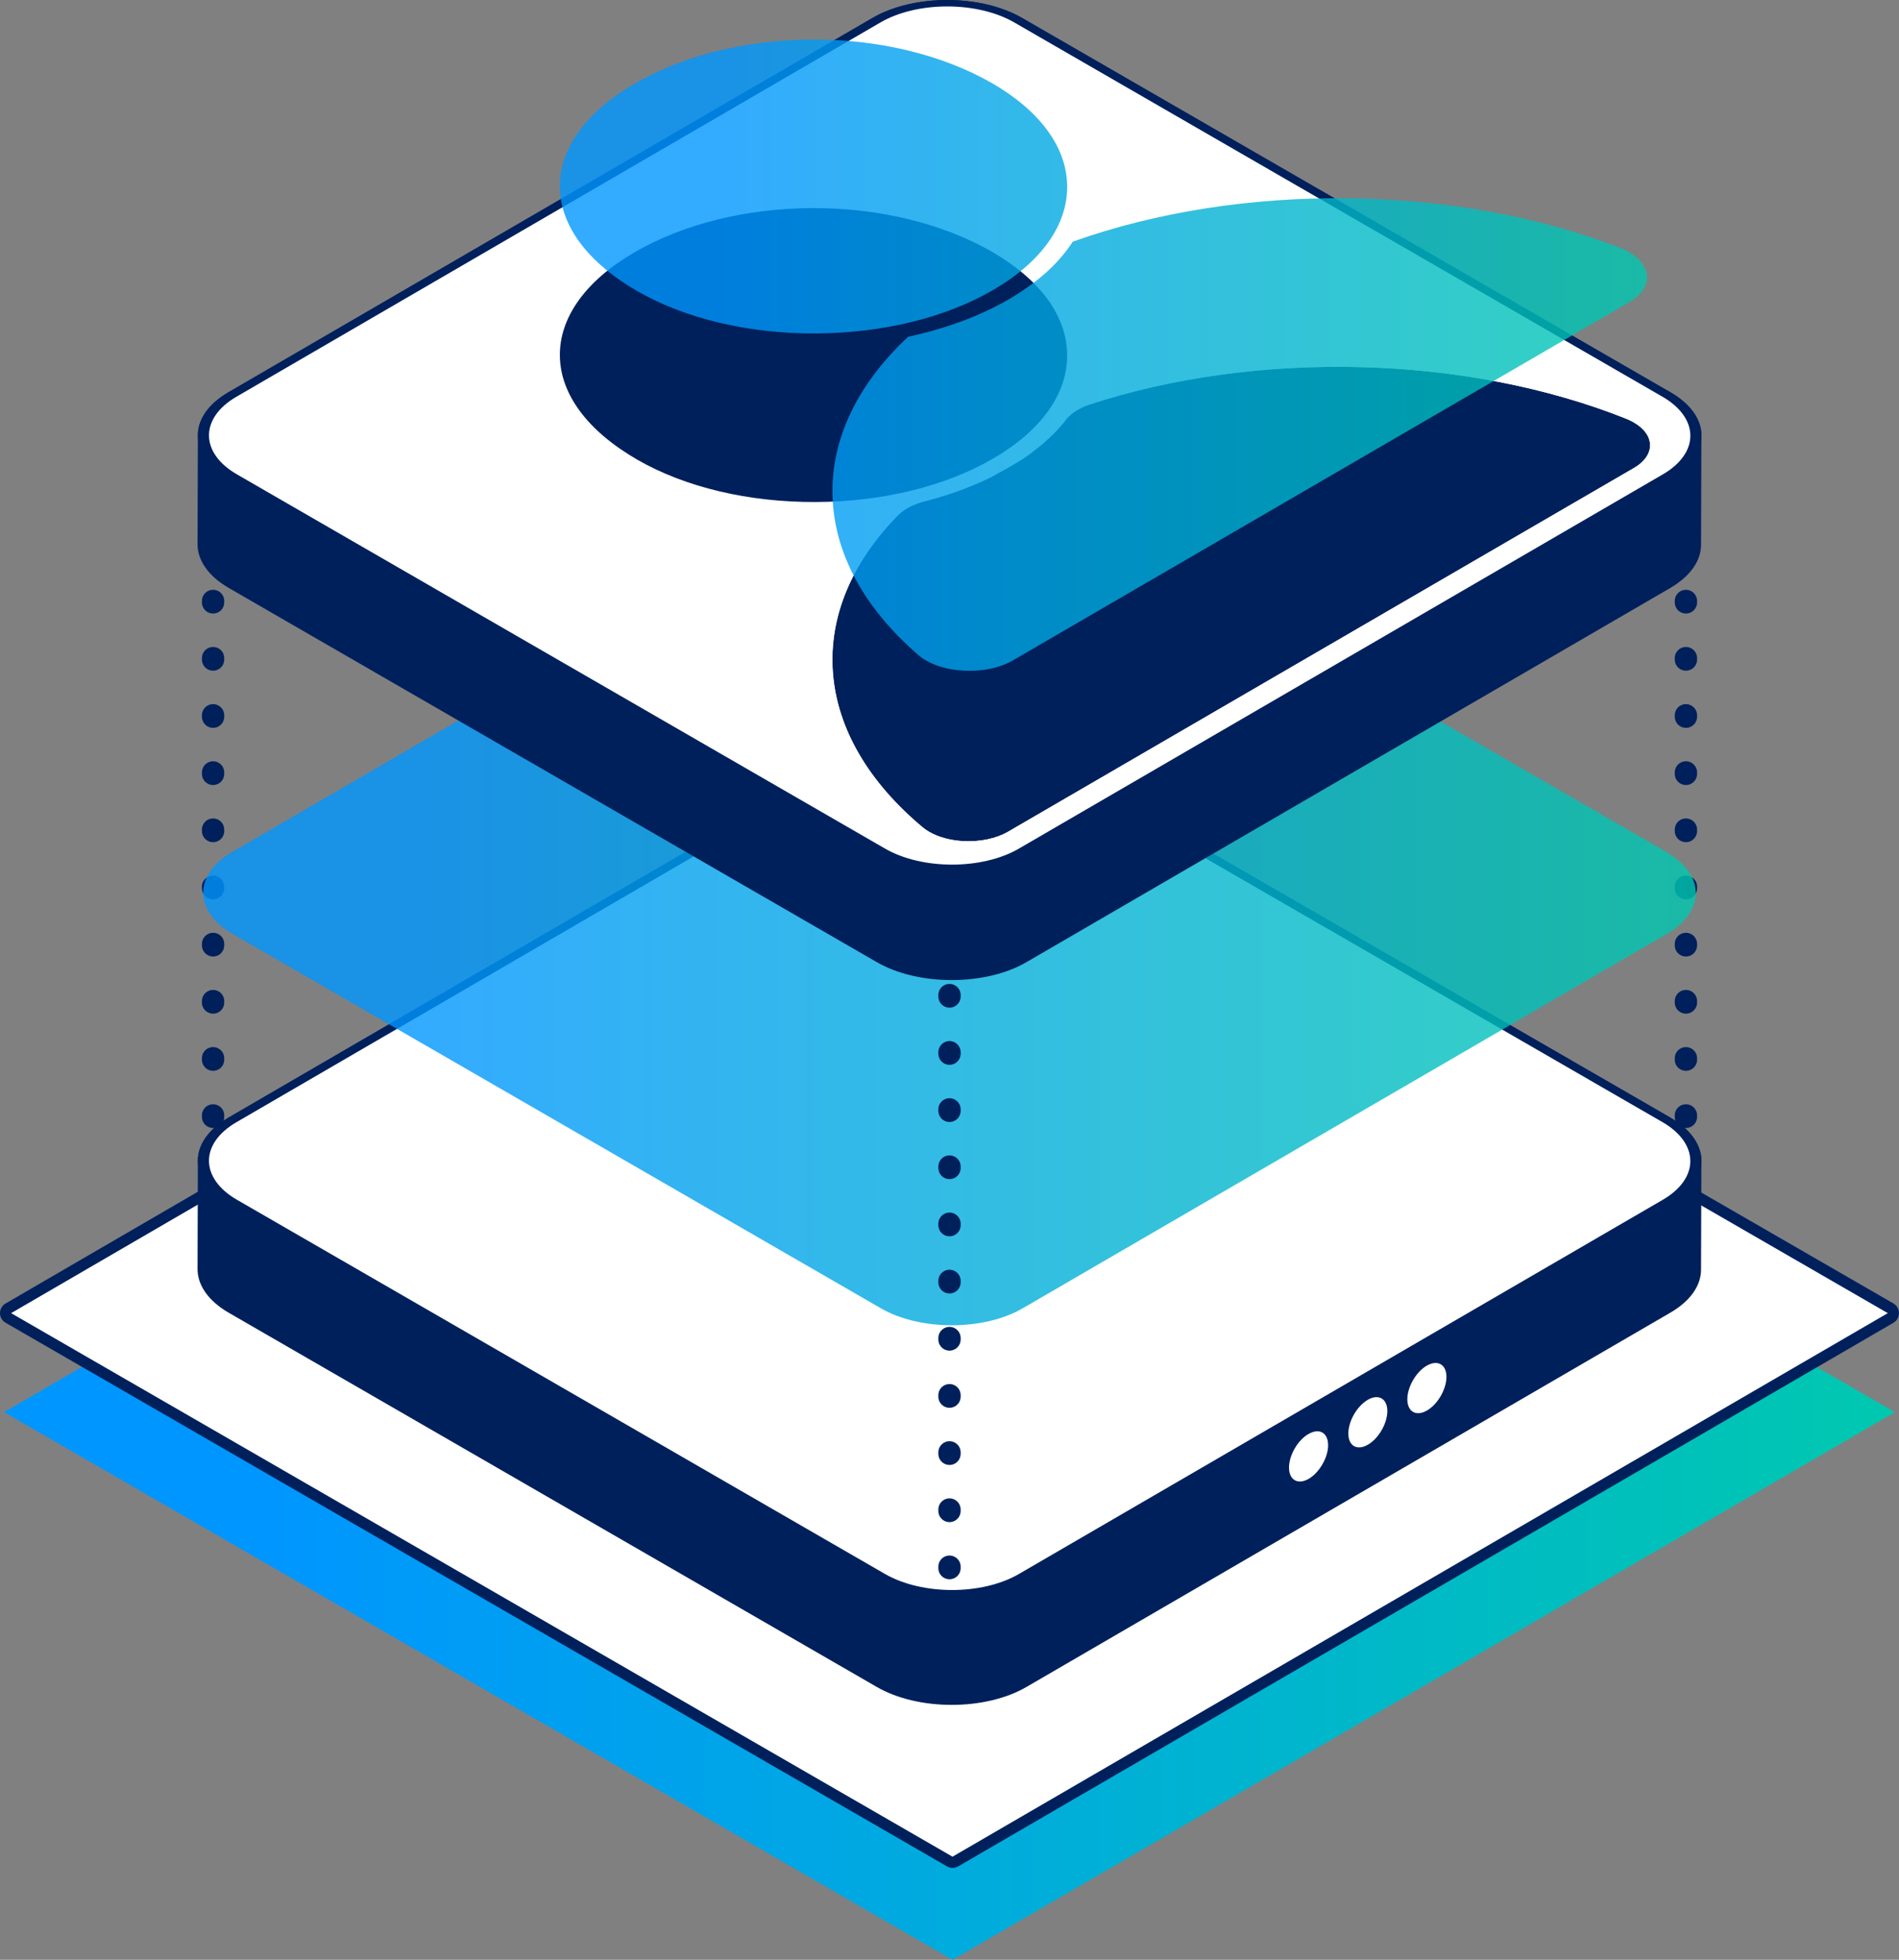
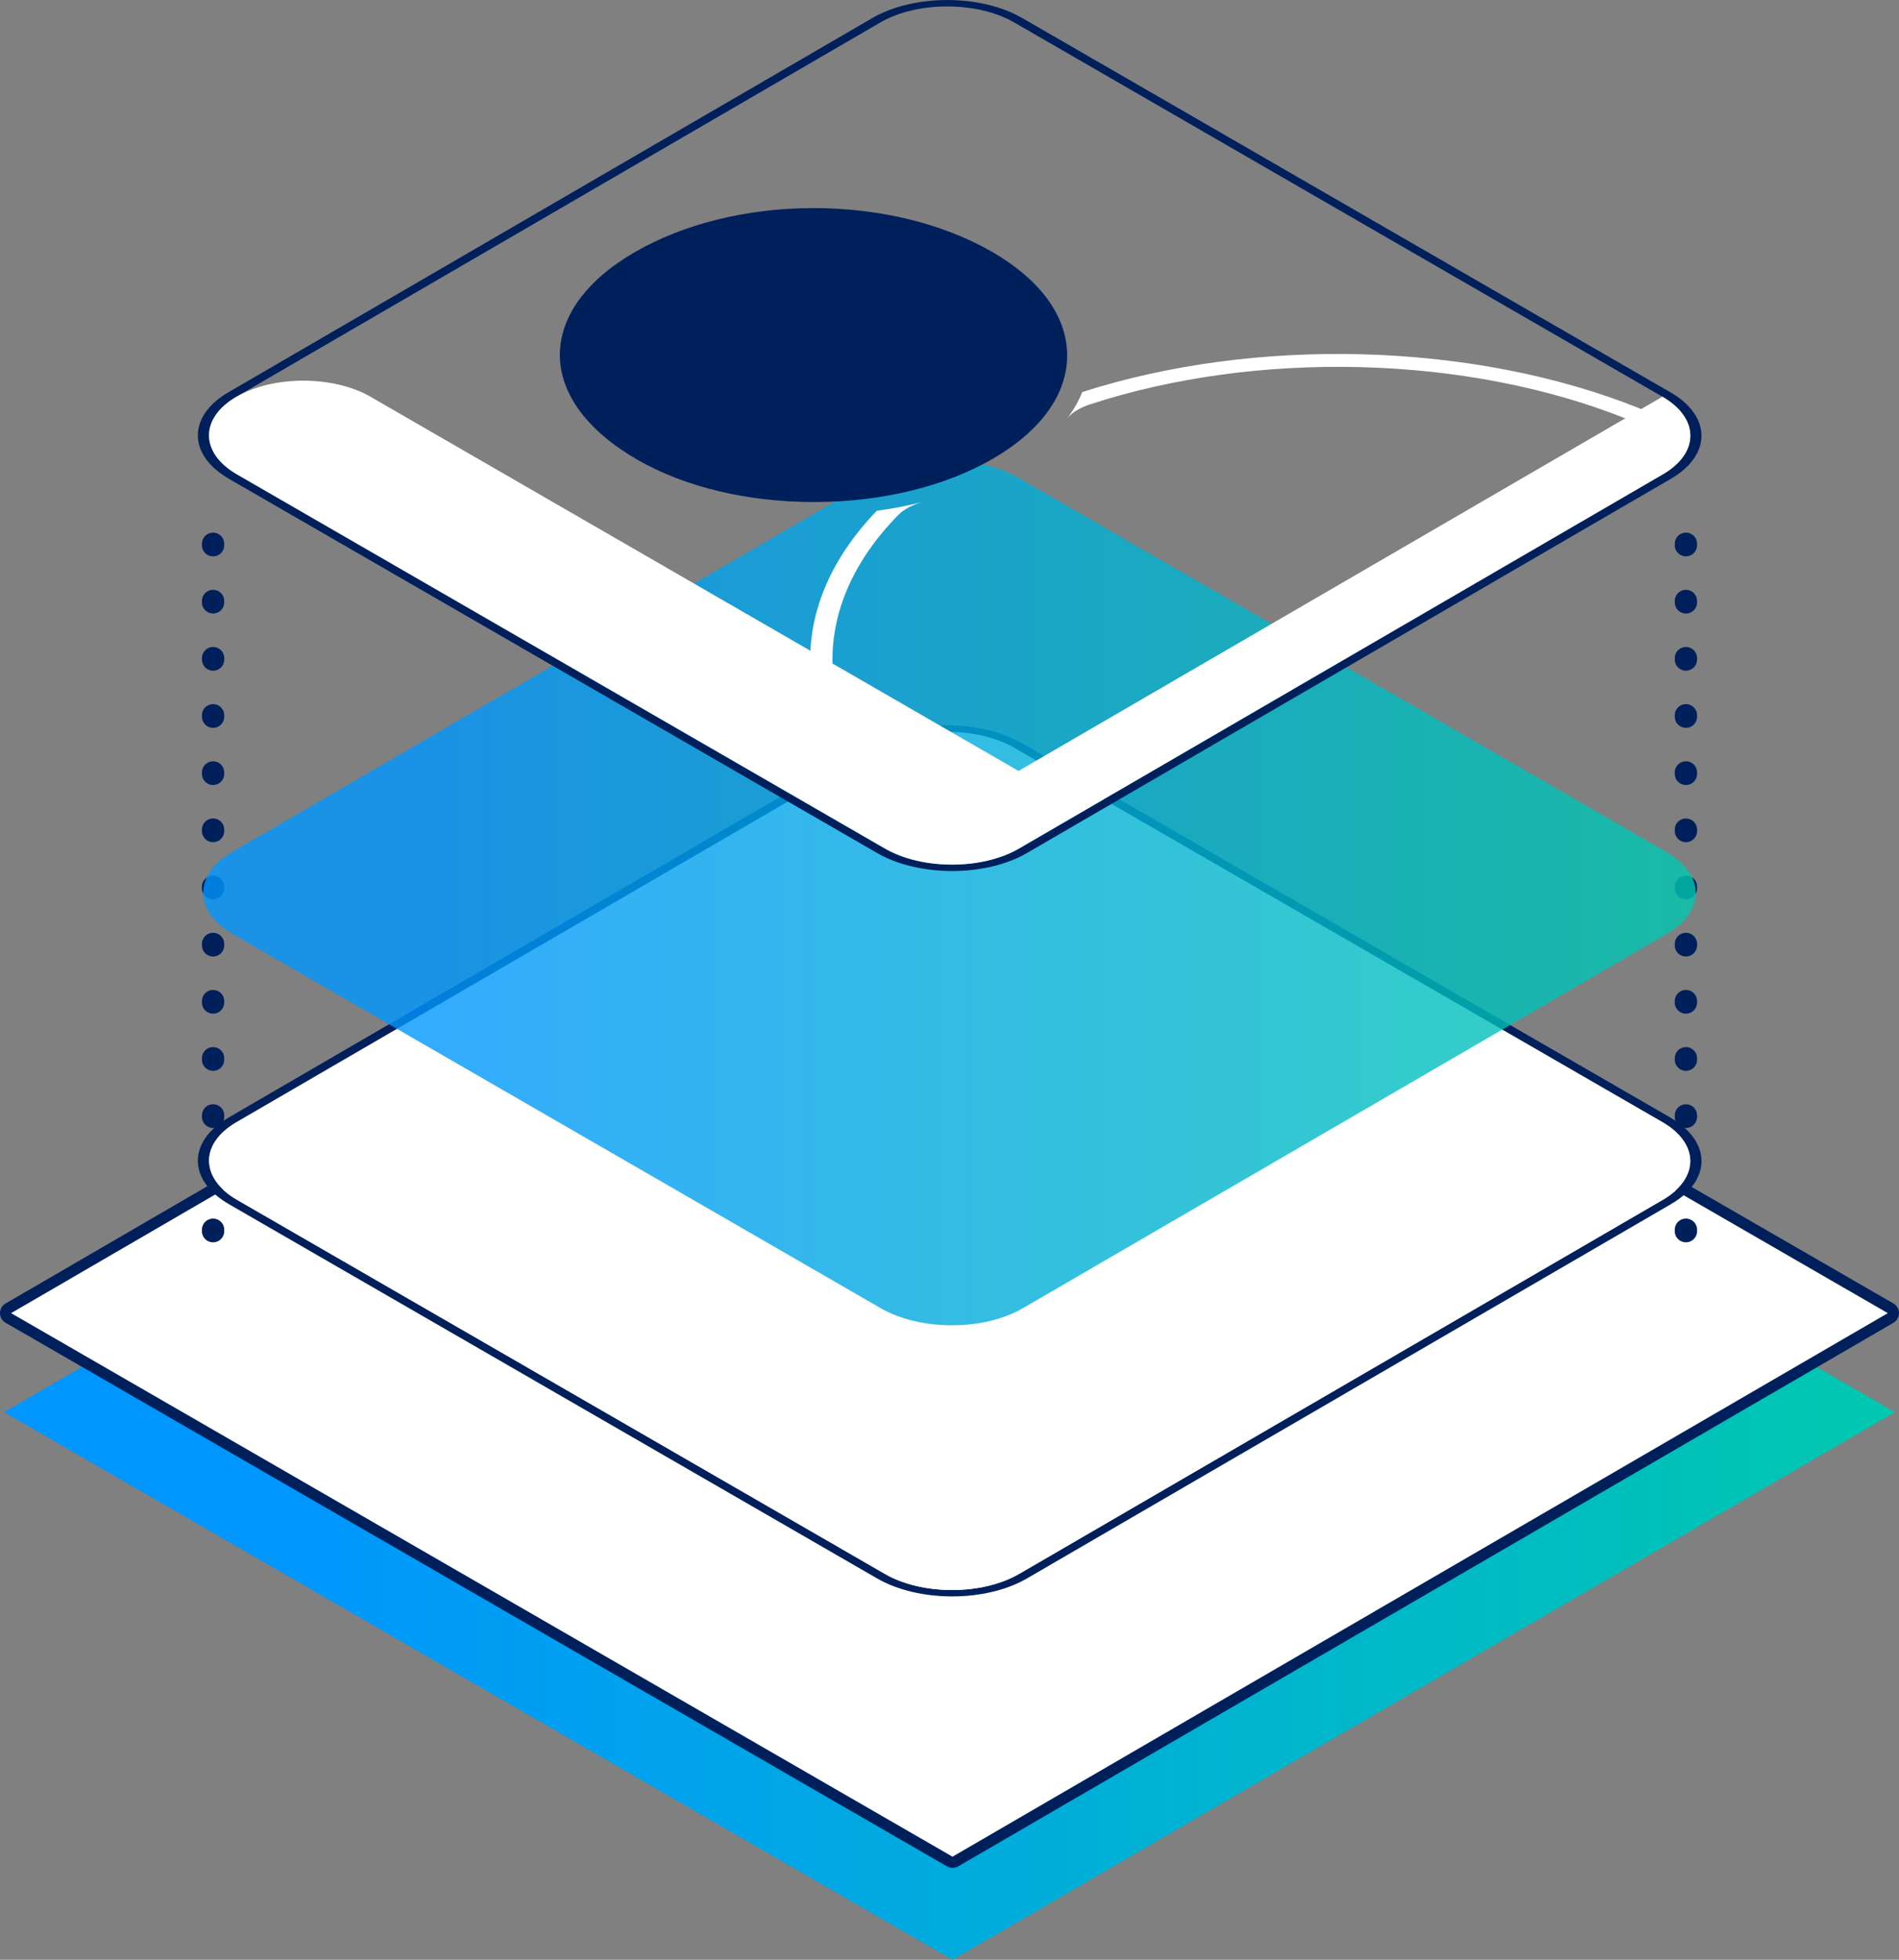
<svg xmlns="http://www.w3.org/2000/svg" xmlns:xlink="http://www.w3.org/1999/xlink" id="Layer_2" viewBox="0 0 227.26 234.51">
  <rect x="0" y="0" width="227.26" height="234.51" fill="#808080" stroke="none" />
  <defs>
    <style>.cls-1{fill:url(#linear-gradient-3);}.cls-1,.cls-2{fill-opacity:.8;}.cls-2{fill:url(#linear-gradient-2);}.cls-3{fill:url(#linear-gradient);}.cls-4{fill:none;stroke:#00205c;stroke-dasharray:0 0 .17 6.67;stroke-linecap:round;stroke-miterlimit:10;stroke-width:2.67px;}.cls-5{fill:#00205c;}.cls-6{fill:#fff;}</style>
    <linearGradient id="linear-gradient" x1=".49" y1="7574.17" x2="226.77" y2="7574.17" gradientTransform="translate(0 7743.15) scale(1 -1)" gradientUnits="userSpaceOnUse">
      <stop offset=".14" stop-color="#0096ff" />
      <stop offset="1" stop-color="#00c8af" />
    </linearGradient>
    <linearGradient id="linear-gradient-2" x1="24.32" y1="7636.3" x2="202.94" y2="7636.3" xlink:href="#linear-gradient" />
    <linearGradient id="linear-gradient-3" x1="67" y1="7700.65" x2="197.09" y2="7700.65" xlink:href="#linear-gradient" />
  </defs>
  <g id="Layer_1-2">
    <g>
      <path class="cls-3" d="M.49,168.98L113.26,103.45l113.51,65.53-112.77,65.53L.49,168.98Z" />
      <path class="cls-6" d="M113.99,222.84c-.12,0-.23-.03-.33-.09L1,157.71c-.21-.12-.33-.34-.33-.58s.13-.46,.33-.58L112.93,91.51c.1-.06,.22-.09,.33-.09s.23,.03,.33,.09l112.66,65.04c.21,.12,.33,.34,.33,.58s-.13,.46-.33,.58l-111.93,65.04c-.1,.06-.22,.09-.33,.09h0Z" />
      <path class="cls-5" d="M113.26,92.08l112.66,65.05-111.93,65.04L1.33,157.13,113.26,92.08Zm0-1.33c-.23,0-.46,.06-.67,.18L.66,155.98c-.41,.23-.66,.67-.66,1.15s.26,.92,.67,1.15l112.66,65.05c.21,.12,.44,.18,.67,.18s.46-.06,.67-.18l111.93-65.05c.41-.24,.66-.68,.66-1.15s-.26-.92-.67-1.16L113.93,90.93c-.21-.12-.44-.18-.67-.18Z" />
      <path class="cls-4" d="M25.5,147.32V59.74" />
      <path class="cls-4" d="M201.76,147.32V59.74" />
-       <path class="cls-5" d="M203.61,139.12c.08-1.95-1.16-3.91-3.73-5.39l-77.56-44.78c-4.96-2.86-12.99-2.86-17.91,0L27.35,133.73c-2.45,1.42-3.68,3.3-3.67,5.17v-.02l-.04,12.97c0,1.89,1.24,3.79,3.73,5.23l77.56,44.78c4.95,2.86,12.99,2.86,17.91,0l77.06-44.79c2.44-1.42,3.67-3.28,3.67-5.15l.04-12.97c0,.06,0,.11,0,.17Z" />
      <path class="cls-5" d="M199.89,133.73c4.96,2.86,4.98,7.51,.06,10.37l-77.06,44.78c-4.92,2.86-12.96,2.86-17.91,0L27.41,144.1c-4.96-2.86-4.98-7.51-.06-10.37l77.06-44.79c4.92-2.86,12.96-2.86,17.92,0l77.56,44.78h0Zm-77.95,54.62l77.06-44.78c4.4-2.56,4.38-6.73-.05-9.29l-77.56-44.78c-4.43-2.56-11.62-2.56-16.03,0L28.3,134.27c-4.4,2.56-4.38,6.73,.05,9.29l77.56,44.78c4.43,2.56,11.62,2.56,16.03,0" />
      <path class="cls-6" d="M198.95,134.27c4.43,2.56,4.45,6.73,.05,9.29l-77.06,44.78c-4.4,2.56-11.59,2.56-16.03,0L28.35,143.56c-4.43-2.56-4.46-6.73-.05-9.28l77.06-44.79c4.4-2.56,11.6-2.56,16.03,0l77.56,44.78Z" />
      <path class="cls-6" d="M156.6,171.59c1.29-.75,2.34-.15,2.34,1.34,0,1.48-1.04,3.28-2.33,4.03-1.29,.74-2.34,.14-2.35-1.34,0-1.48,1.04-3.29,2.33-4.03h0Z" />
      <path class="cls-6" d="M163.68,167.5c1.29-.74,2.34-.15,2.35,1.34,0,1.48-1.04,3.29-2.33,4.03-1.29,.75-2.34,.15-2.34-1.33,0-1.49,1.04-3.29,2.33-4.04h0Z" />
      <path class="cls-6" d="M170.76,163.41c1.29-.74,2.34-.14,2.34,1.34,0,1.48-1.04,3.29-2.33,4.03-1.29,.75-2.34,.15-2.35-1.33,0-1.49,1.04-3.29,2.33-4.04h0Z" />
      <path class="cls-2" d="M199.4,101.94c4.7,2.71,4.73,7.11,.05,9.83l-77.06,44.78c-4.67,2.71-12.27,2.71-16.97,0L27.86,111.77c-4.7-2.72-4.73-7.12-.06-9.83L104.87,57.15c4.67-2.71,12.27-2.71,16.97,0l77.56,44.78h0Z" />
-       <path class="cls-5" d="M203.61,52.43c.14-1.98-1.1-3.99-3.72-5.5L122.32,2.15c-4.95-2.87-12.99-2.87-17.91,0L27.35,46.93c-2.46,1.42-3.68,3.3-3.67,5.17v-.02l-.04,13.04c0,1.89,1.24,3.79,3.73,5.23l77.56,44.78c4.95,2.86,12.99,2.86,17.91,0l77.06-44.78c2.44-1.43,3.67-3.29,3.67-5.16l.04-13.04c0,.1,0,.19-.01,.28h0Z" />
      <path class="cls-5" d="M199.89,46.93c4.95,2.86,4.98,7.51,.06,10.37l-77.06,44.78c-4.92,2.86-12.96,2.86-17.91,0L27.41,57.3c-4.96-2.86-4.98-7.51-.06-10.37L104.41,2.15c4.92-2.86,12.96-2.86,17.91,0l77.56,44.78h0Zm-77.95,54.61l77.06-44.78c4.4-2.56,4.38-6.73-.05-9.29L121.38,2.69c-4.43-2.56-11.62-2.56-16.03,0L28.3,47.47c-4.4,2.56-4.38,6.73,.05,9.29l77.56,44.78c4.43,2.56,11.62,2.56,16.03,0Z" />
-       <path class="cls-6" d="M198.95,47.47c4.43,2.56,4.46,6.73,.05,9.29l-77.06,44.78c-4.4,2.56-11.6,2.56-16.03,0L28.35,56.76c-4.43-2.56-4.46-6.73-.05-9.29L105.36,2.69c4.4-2.56,11.59-2.56,16.03,0l77.56,44.78Z" />
-       <path class="cls-5" d="M195.52,50.55c1.09,.63,1.78,1.46,1.92,2.36,.18,1.15-.51,2.28-1.91,3.09l-74.91,43.53c-1.4,.81-3.34,1.22-5.32,1.12-1.57-.08-3.01-.48-4.1-1.11-.28-.16-.54-.34-.77-.53-6.53-5.46-10.25-11.85-10.76-18.51-.51-6.62,2.19-13.14,7.8-18.86,.66-.67,1.64-1.21,2.79-1.54,3.02-.75,5.84-1.76,8.4-3.02,2.96-1.63,3.69-2.1,4.38-2.59,2.18-1.61,3.6-3,4.7-4.48,.58-.67,1.52-1.24,2.68-1.62,9.83-3.21,21.03-4.75,32.39-4.46,11.42,.29,22.41,2.43,31.79,6.17,.33,.13,.64,.28,.92,.44h0Z" />
+       <path class="cls-6" d="M198.95,47.47c4.43,2.56,4.46,6.73,.05,9.29l-77.06,44.78c-4.4,2.56-11.6,2.56-16.03,0L28.35,56.76c-4.43-2.56-4.46-6.73-.05-9.29c4.4-2.56,11.59-2.56,16.03,0l77.56,44.78Z" />
      <path class="cls-6" d="M200.1,52.78c.26,1.6-.71,3.17-2.67,4.31l-74.91,43.54c-1.96,1.13-4.67,1.7-7.44,1.56-2.19-.12-4.21-.67-5.75-1.55-.39-.23-.76-.48-1.08-.75-6.82-5.7-10.7-12.38-11.23-19.32-.52-6.82,2.21-13.54,7.91-19.45,1.83-.25,3.62-.59,5.34-1.02-1.15,.33-2.13,.87-2.79,1.54-5.61,5.72-8.3,12.25-7.8,18.87,.51,6.65,4.23,13.05,10.76,18.5,.23,.19,.49,.37,.77,.53,1.09,.63,2.54,1.03,4.1,1.11,1.98,.1,3.92-.3,5.32-1.12l74.91-43.53c1.4-.81,2.1-1.94,1.91-3.08-.15-.91-.83-1.74-1.92-2.37-.28-.17-.59-.31-.92-.45-9.38-3.74-20.37-5.88-31.79-6.17-11.36-.29-22.56,1.25-32.39,4.46-1.16,.38-2.1,.95-2.68,1.63,.75-1.01,1.34-2.04,1.77-3.11,10.17-3.26,21.71-4.82,33.41-4.52,11.92,.31,23.4,2.53,33.19,6.44,.47,.19,.9,.4,1.3,.63,1.53,.88,2.49,2.05,2.7,3.32h0Z" />
      <path class="cls-5" d="M127.71,42.44c-.04-4.62-3.22-8.98-9.01-12.32-5.9-3.39-13.52-5.24-21.45-5.22-7.93,.02-15.52,1.91-21.37,5.32-5.78,3.37-8.93,7.76-8.88,12.35,.05,4.6,3.31,9,9.29,12.45,5.75,3.3,13.33,5.09,21.35,5.05,8.02-.03,15.58-1.9,21.3-5.25,5.7-3.34,8.82-7.73,8.77-12.38h0Z" />
-       <path class="cls-4" d="M113.63,194.48V109.49" />
-       <path class="cls-1" d="M127.71,22.27c-.04-4.62-3.21-8.98-9.01-12.33-5.9-3.38-13.52-5.23-21.45-5.21-7.93,.02-15.52,1.91-21.37,5.32-5.78,3.37-8.93,7.75-8.88,12.34,.05,4.61,3.31,9.01,9.29,12.46,5.75,3.29,13.33,5.09,21.35,5.05,8.02-.04,15.58-1.9,21.3-5.25,5.7-3.34,8.82-7.74,8.77-12.38h0Zm69.34,10.46c-.17-.98-.92-1.89-2.1-2.57-.33-.19-.7-.37-1.1-.52-19.72-7.63-45.37-7.9-65.47-.72-.76,1.18-1.72,2.32-2.87,3.4-1.27,1.19-2.78,2.31-4.8,3.51-1.95,1.12-4.08,2.09-6.38,2.89-1.8,.63-3.68,1.16-5.64,1.57-6.1,5.69-9.23,12.25-9.06,19,.17,6.84,3.73,13.45,10.3,19.11,.27,.24,.57,.45,.91,.64,1.18,.69,2.74,1.12,4.45,1.21,2.21,.13,4.37-.32,5.93-1.23l73.74-42.85c1.56-.9,2.33-2.16,2.11-3.44h0Z" />
    </g>
  </g>
</svg>